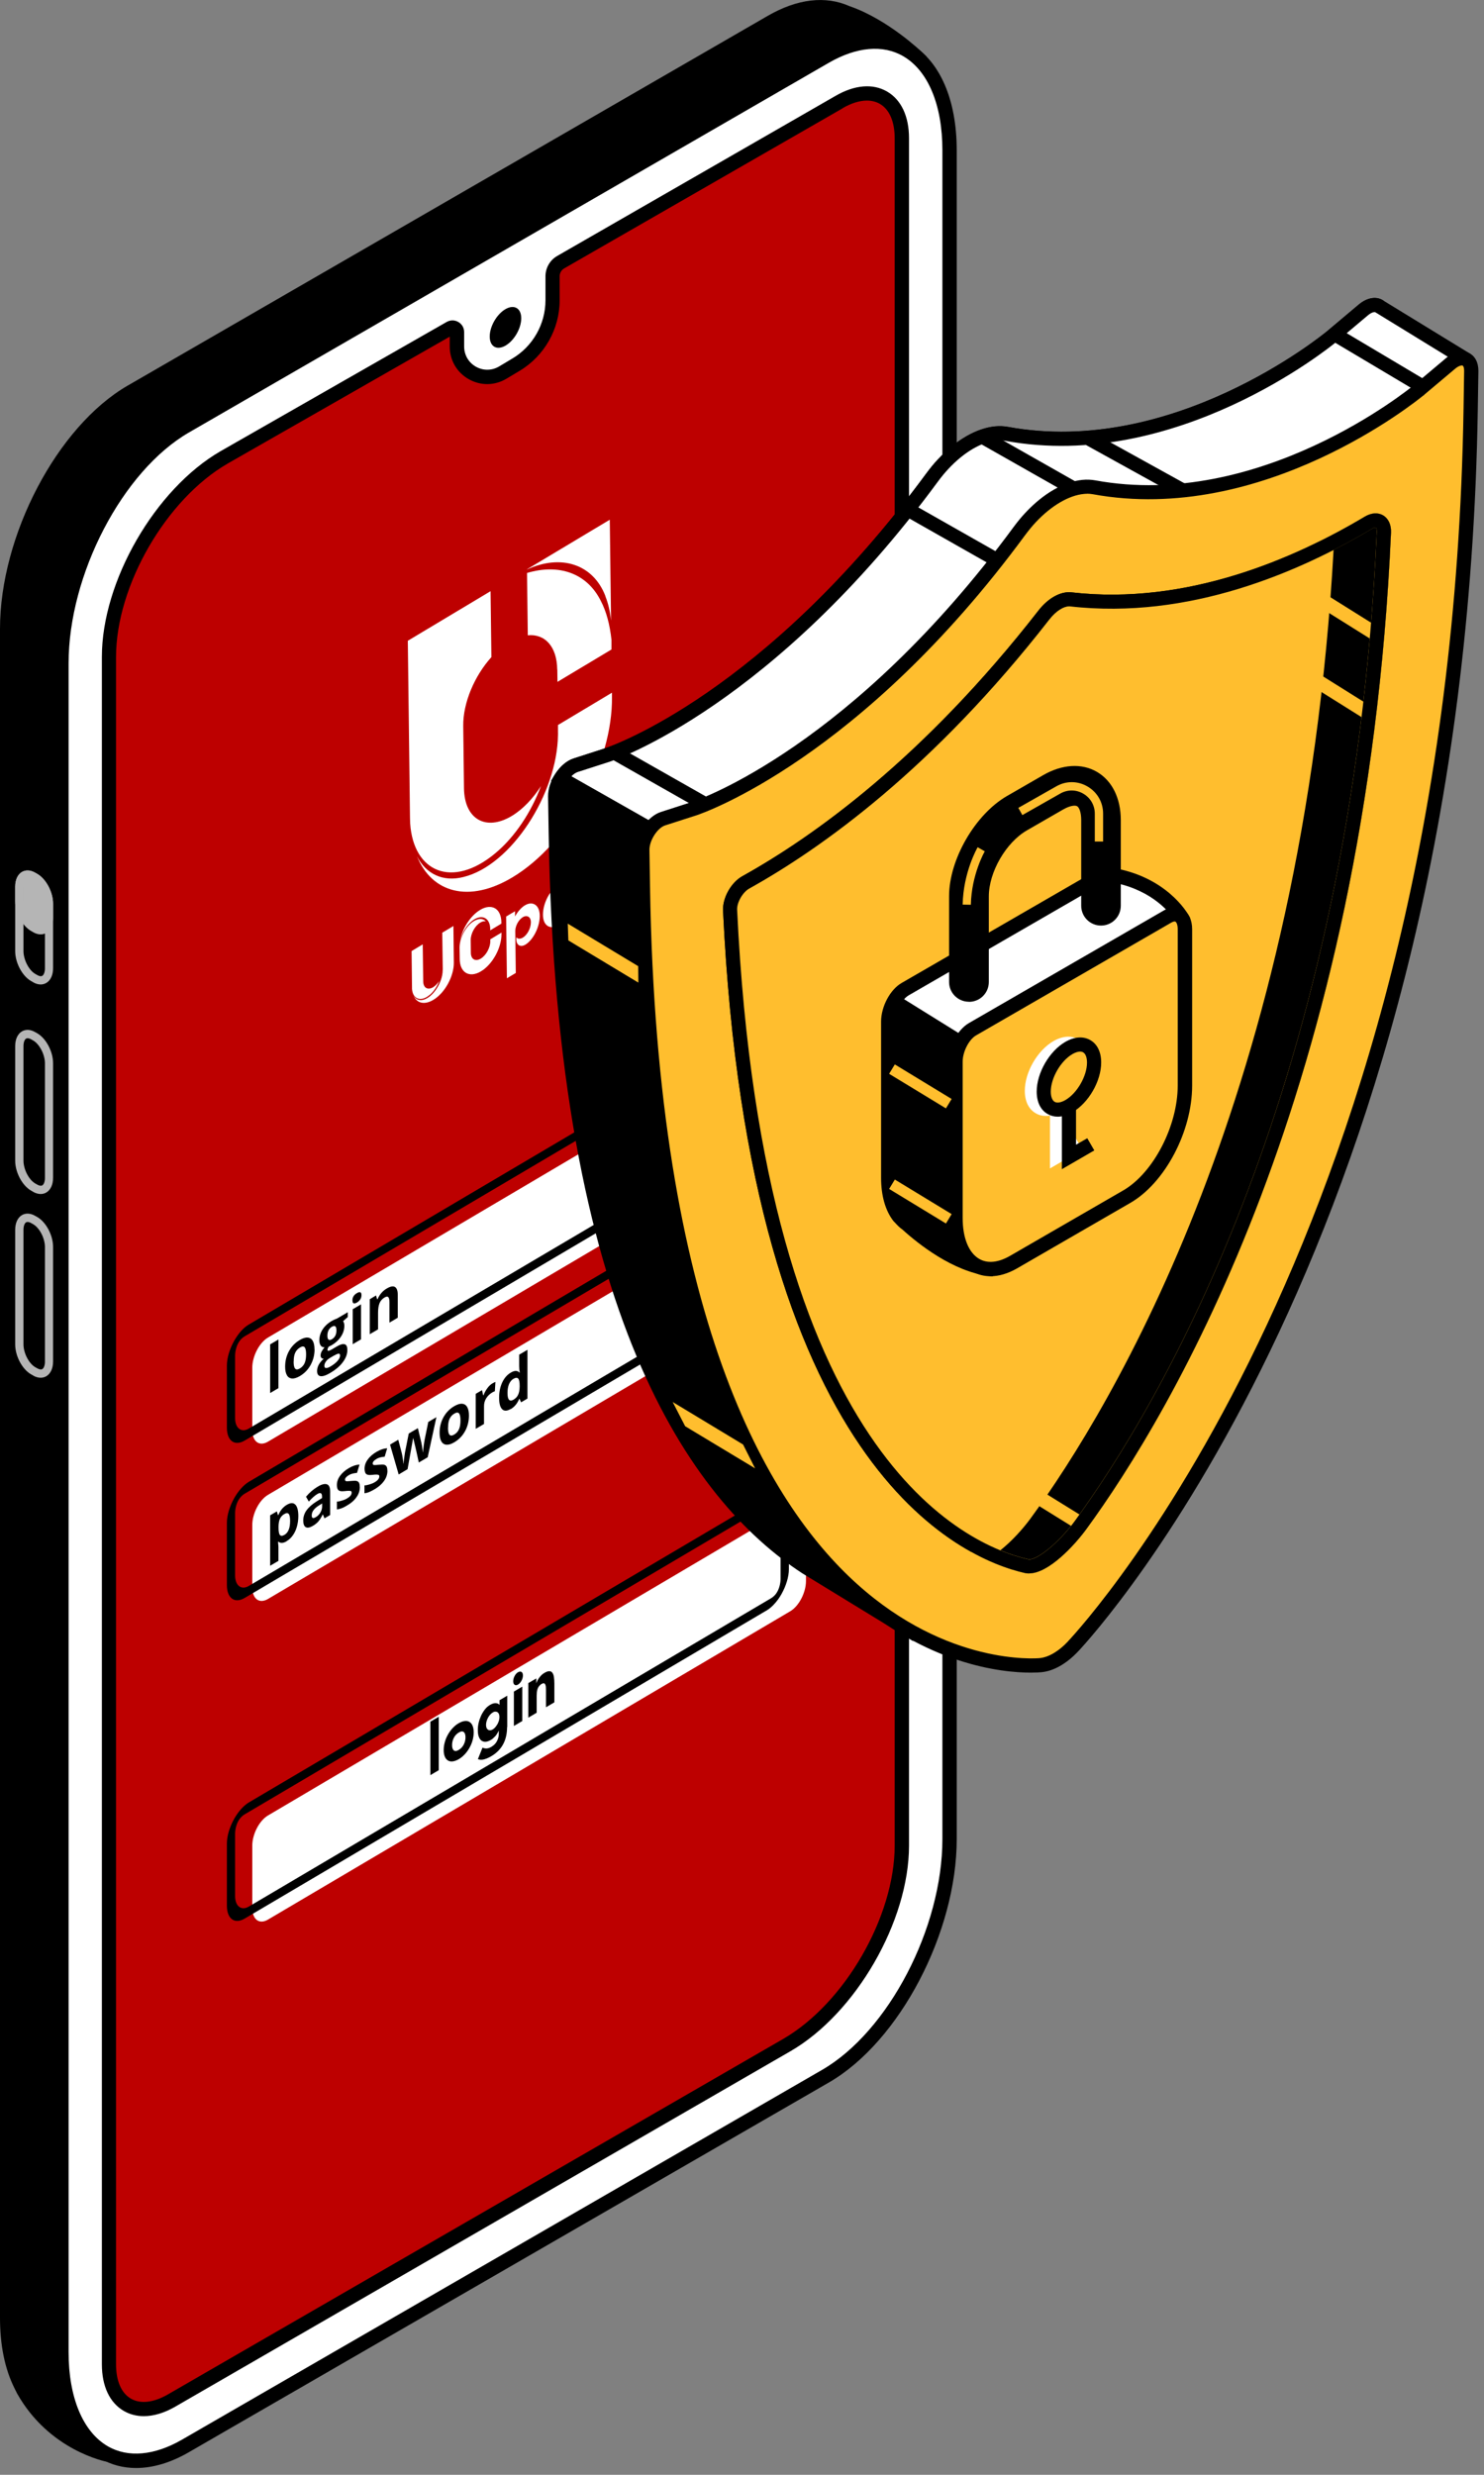
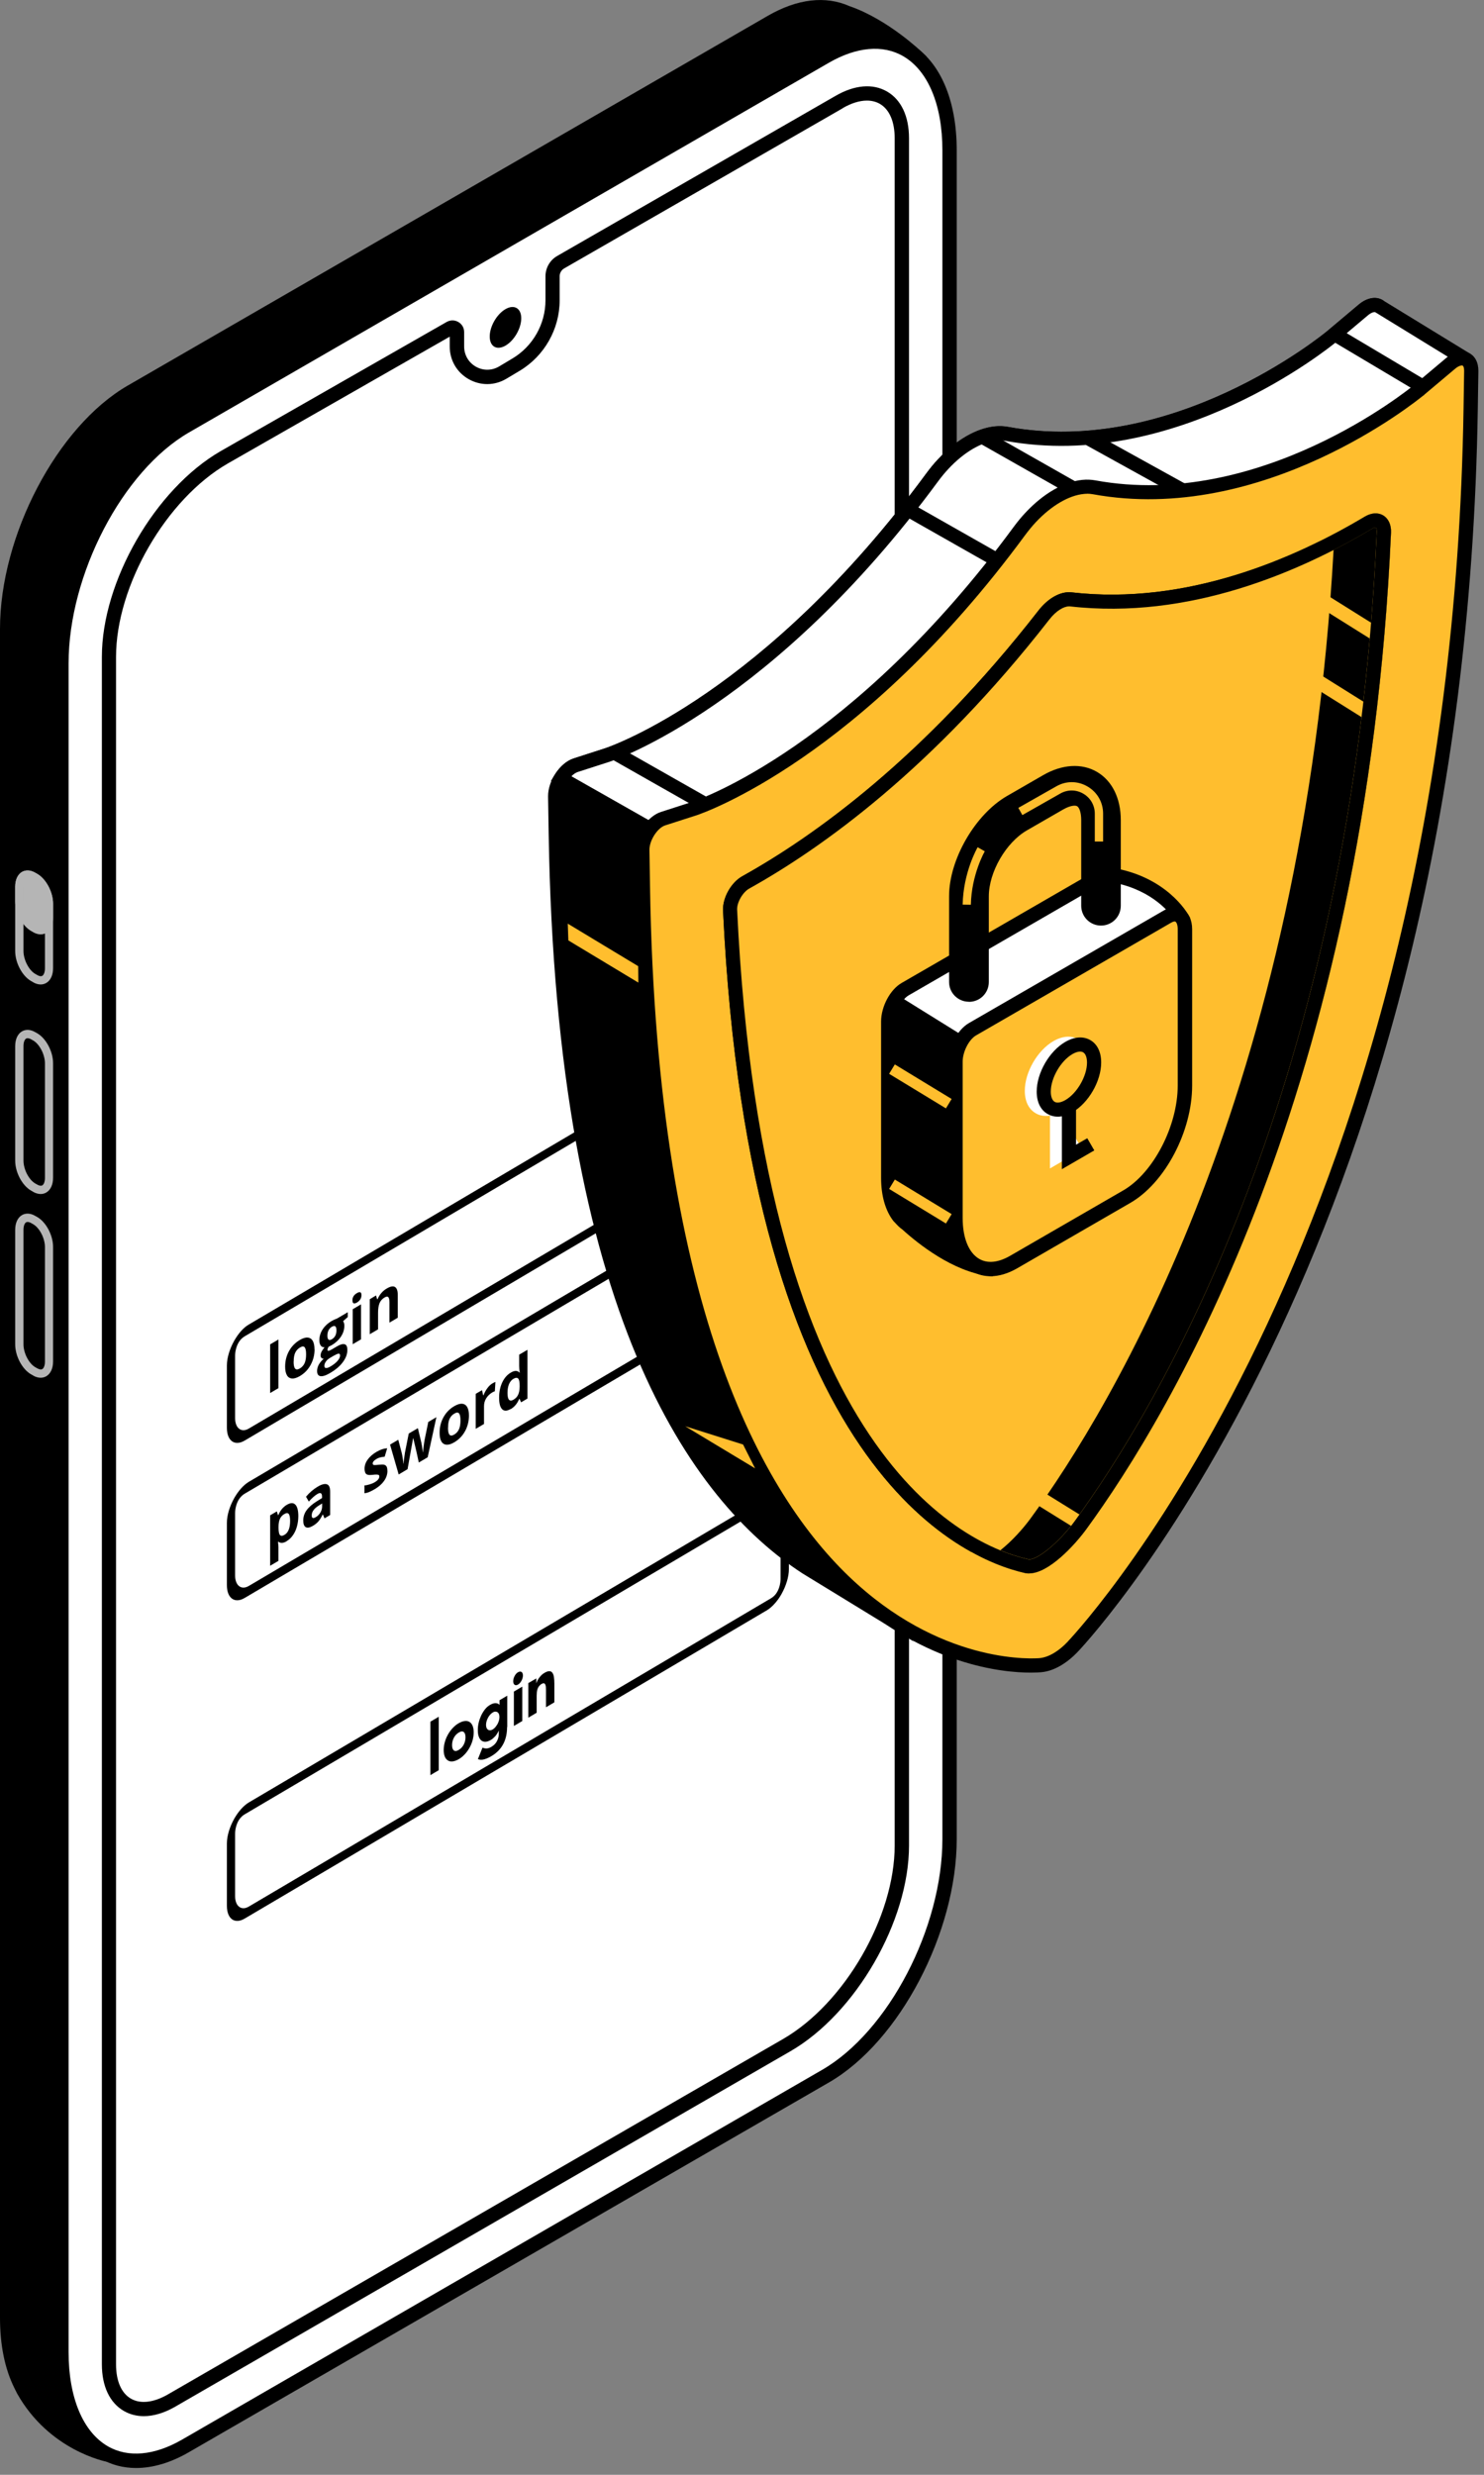
<svg xmlns="http://www.w3.org/2000/svg" width="177" height="295" viewBox="0 0 177 295" fill="none">
  <rect x="0" y="0" width="177" height="295" fill="#808080" stroke="none" />
  <g clip-path="url(#clip0_721_11591)">
    <path d="M2.48 284.3C1.45 282.21 0.85 279.51 0.85 276.28V74.97C0.85 64.08 7.47 51.43 15.64 46.71L92 2.63C95.45 0.64 98.62 0.4 101.14 1.59H101.15C105.54 3.13 109.43 6.89 109.43 6.89L106.64 11.15H106.62C106.72 11.99 106.78 12.87 106.78 13.81V215.12C106.78 226.01 100.16 238.66 91.99 243.38L15.64 287.46L13 292.64C13 292.64 6.45 291.42 2.77 284.88C2.75 284.84 2.74 284.81 2.72 284.78C2.64 284.64 2.57 284.49 2.5 284.35C2.5 284.33 2.49 284.32 2.48 284.3Z" fill="black" />
    <path d="M12.85 293.47C12.57 293.42 5.86 292.1 2.04 285.31L1.98 285.19C1.91 285.06 1.85 284.93 1.75 284.73L1.71 284.65C0.57 282.35 0 279.53 0 276.28V74.97C0 63.82 6.83 50.82 15.22 45.97L91.57 1.89C95.1 -0.15 98.47 -0.54 101.34 0.74L101.43 0.77C105.94 2.36 109.86 6.11 110.02 6.27L110.53 6.76L107.51 11.38C107.6 12.26 107.64 13.04 107.64 13.81V215.12C107.64 226.27 100.81 239.27 92.42 244.12L16.29 288.08L13.47 293.6L12.84 293.48L12.85 293.47ZM106.26 10.17L108.32 7.03C107.19 6.03 104.35 3.71 101.24 2.52L101.19 2.55L100.78 2.35C98.41 1.23 95.52 1.58 92.43 3.36L16.07 47.45C8.15 52.02 1.71 64.37 1.71 74.97V276.28C1.71 279.28 2.23 281.85 3.25 283.92L3.31 284.05C3.36 284.16 3.41 284.26 3.52 284.46C6.31 289.42 10.91 291.16 12.56 291.64L15 286.84L91.57 242.63C99.49 238.06 105.93 225.71 105.93 215.11V13.81C105.93 13.01 105.88 12.19 105.78 11.24L105.66 10.03L106.26 10.18V10.17Z" fill="black" />
    <path d="M22.11 291.56L98.46 247.48C106.63 242.76 113.25 230.11 113.25 219.22V17.91C113.25 7.02 106.63 2.01 98.46 6.73L22.11 50.81C13.94 55.53 7.32 68.18 7.32 79.07V280.38C7.32 291.27 13.94 296.28 22.11 291.56Z" fill="white" />
    <path d="M12.011 293.08C8.491 291.05 6.471 286.42 6.471 280.38V79.07C6.471 67.93 13.301 54.92 21.691 50.07L98.041 5.99C101.871 3.78 105.611 3.5 108.571 5.21C112.091 7.24 114.111 11.87 114.111 17.91V219.22C114.111 230.36 107.281 243.37 98.891 248.22L22.541 292.3C20.371 293.56 18.221 294.19 16.231 294.19C14.711 294.19 13.291 293.82 12.011 293.08ZM98.041 246.74C105.961 242.17 112.401 229.82 112.401 219.22V17.91C112.401 12.5 110.691 8.41 107.711 6.69C105.301 5.3 102.171 5.58 98.881 7.47L22.541 51.55C14.621 56.12 8.181 68.47 8.181 79.07V280.38C8.181 285.79 9.891 289.88 12.861 291.6C15.271 292.99 18.401 292.71 21.691 290.82L98.041 246.74Z" fill="black" />
-     <path d="M26.74 54.51L53.69 39.11C54.05 38.9 54.5 39.16 54.5 39.58V41.29C54.5 44.1 57.57 45.84 59.98 44.4L61.57 43.45C64.26 41.84 65.9 38.94 65.9 35.8V32.93C65.9 32.23 66.27 31.59 66.88 31.24L100.1 12.16C104.21 9.79 107.57 11.73 107.57 16.48V220C107.57 228.72 101.39 239.42 93.84 243.78L20.48 286.14C16.37 288.51 13.01 286.57 13.01 281.82V78.3C13.01 69.58 19.19 58.88 26.74 54.52V54.51Z" fill="#BD0000" />
    <path d="M14.77 287.39C13.08 286.41 12.15 284.44 12.15 281.82V78.3C12.15 69.29 18.5 58.29 26.31 53.78L53.27 38.38C53.71 38.13 54.23 38.13 54.66 38.38C55.1 38.63 55.36 39.08 55.36 39.59V41.3C55.36 42.31 55.88 43.21 56.76 43.71C57.64 44.21 58.68 44.19 59.55 43.67L61.14 42.72C63.56 41.27 65.06 38.62 65.06 35.8V32.93C65.06 31.93 65.6 31 66.46 30.51L99.67 11.42C101.94 10.11 104.11 9.93 105.8 10.91C107.49 11.89 108.42 13.86 108.42 16.48V220C108.42 229.01 102.07 240.02 94.26 244.52L20.9 286.88C19.6 287.63 18.32 288.01 17.15 288.01C16.29 288.01 15.48 287.8 14.77 287.39ZM100.52 12.9L67.3 31.99C66.96 32.18 66.75 32.55 66.75 32.94V35.81C66.75 39.22 64.93 42.43 62 44.19L60.41 45.14C59.01 45.98 57.33 46 55.91 45.2C54.49 44.4 53.64 42.94 53.64 41.31V40.13L27.15 55.26C19.81 59.5 13.84 69.83 13.84 78.31V281.83C13.84 283.81 14.47 285.26 15.61 285.92C16.75 286.58 18.33 286.4 20.04 285.41L93.4 243.05C100.74 238.81 106.71 228.48 106.71 220V16.47C106.71 14.49 106.08 13.04 104.94 12.38C104.49 12.12 103.97 11.99 103.4 11.99C102.53 11.99 101.55 12.29 100.51 12.89L100.52 12.9Z" fill="black" />
    <path d="M58.41 40.11C58.41 41.31 59.25 41.8 60.29 41.2C61.33 40.6 62.17 39.14 62.17 37.94C62.17 36.74 61.33 36.25 60.29 36.85C59.25 37.45 58.41 38.91 58.41 40.11Z" fill="black" />
    <path d="M3.951 163.96L3.701 163.82C2.641 163.21 1.811 161.64 1.811 160.25V146.6C1.811 145.78 2.111 145.14 2.621 144.84C3.081 144.58 3.641 144.61 4.191 144.93L4.441 145.07C5.501 145.68 6.331 147.25 6.331 148.64V162.29C6.331 163.11 6.031 163.75 5.521 164.05C5.311 164.17 5.091 164.23 4.851 164.23C4.561 164.23 4.251 164.14 3.951 163.97V163.96ZM3.121 145.7C2.921 145.81 2.801 146.16 2.801 146.6V160.25C2.801 161.29 3.441 162.53 4.201 162.97L4.451 163.11C4.591 163.19 4.851 163.3 5.041 163.2C5.241 163.08 5.361 162.74 5.361 162.3V148.65C5.361 147.61 4.721 146.37 3.961 145.93L3.711 145.79C3.611 145.73 3.461 145.66 3.301 145.66C3.241 145.66 3.181 145.67 3.121 145.7Z" fill="#B5B5B5" />
    <path d="M3.951 142.06L3.701 141.92C2.641 141.31 1.811 139.74 1.811 138.35V124.7C1.811 123.88 2.111 123.24 2.621 122.94C3.081 122.68 3.641 122.71 4.191 123.03L4.441 123.17C5.501 123.78 6.331 125.35 6.331 126.74V140.39C6.331 141.21 6.031 141.85 5.521 142.15C5.311 142.27 5.091 142.33 4.851 142.33C4.561 142.33 4.251 142.24 3.951 142.07V142.06ZM3.121 123.8C2.921 123.91 2.801 124.26 2.801 124.7V138.35C2.801 139.39 3.441 140.63 4.201 141.07L4.451 141.21C4.591 141.29 4.851 141.4 5.041 141.3C5.241 141.18 5.361 140.84 5.361 140.4V126.75C5.361 125.71 4.721 124.47 3.961 124.03L3.711 123.89C3.611 123.83 3.451 123.76 3.301 123.76C3.241 123.76 3.181 123.77 3.121 123.8Z" fill="#B5B5B5" />
    <path d="M3.951 117.08L3.701 116.94C2.641 116.33 1.811 114.76 1.811 113.37V105.69C1.811 104.87 2.111 104.23 2.621 103.93C3.081 103.67 3.641 103.7 4.191 104.02L4.441 104.16C5.501 104.77 6.331 106.34 6.331 107.73V115.41C6.331 116.23 6.031 116.87 5.521 117.17C5.311 117.29 5.091 117.35 4.851 117.35C4.561 117.35 4.251 117.26 3.951 117.09V117.08ZM3.121 104.79C2.921 104.9 2.801 105.25 2.801 105.69V113.37C2.801 114.4 3.441 115.65 4.201 116.09L4.451 116.23C4.591 116.31 4.851 116.43 5.041 116.32C5.241 116.2 5.361 115.86 5.361 115.42V107.74C5.361 106.7 4.721 105.46 3.961 105.02L3.711 104.88C3.611 104.82 3.461 104.75 3.301 104.75C3.241 104.75 3.181 104.76 3.121 104.79Z" fill="#B5B5B5" />
    <path d="M3.951 110.54L4.201 110.68C5.111 111.2 5.851 110.65 5.851 109.44V107.74C5.851 106.53 5.111 105.12 4.201 104.6L3.951 104.46C3.041 103.94 2.301 104.49 2.301 105.7V107.4C2.301 108.61 3.041 110.02 3.951 110.54Z" fill="#B5B5B5" />
    <path d="M3.951 111.11L3.701 110.97C2.641 110.36 1.811 108.79 1.811 107.4V105.7C1.811 104.88 2.111 104.24 2.621 103.94C3.081 103.68 3.641 103.71 4.191 104.03L4.441 104.17C5.501 104.78 6.331 106.35 6.331 107.74V109.44C6.331 110.26 6.031 110.9 5.521 111.2C5.311 111.32 5.091 111.38 4.851 111.38C4.561 111.38 4.251 111.29 3.951 111.12V111.11ZM3.121 104.79C2.921 104.9 2.801 105.25 2.801 105.69V107.39C2.801 108.43 3.441 109.67 4.201 110.11L4.451 110.25C4.591 110.33 4.851 110.44 5.041 110.34C5.241 110.22 5.361 109.88 5.361 109.44V107.74C5.361 106.7 4.721 105.46 3.961 105.02L3.711 104.88C3.611 104.82 3.461 104.75 3.301 104.75C3.241 104.75 3.181 104.76 3.121 104.79Z" fill="#B5B5B5" />
    <path d="M31.96 171.85L94.26 135.09C95.29 134.48 96.13 132.87 96.13 131.49V124.07C96.13 122.69 95.29 122.07 94.26 122.68L31.96 159.44C30.93 160.05 30.09 161.66 30.09 163.04V170.46C30.09 171.84 30.93 172.46 31.96 171.85Z" fill="white" />
    <path d="M92.471 134.09C92.151 134.46 91.82 134.76 91.481 134.96L29.18 171.72C27.991 172.42 27.061 171.75 27.061 170.19V162.77C27.061 161.87 27.39 160.78 27.951 159.79C28.451 158.92 29.061 158.24 29.671 157.89L91.971 121.13C93.161 120.43 94.091 121.1 94.091 122.66V130.08C94.091 130.98 93.76 132.07 93.201 133.06C92.981 133.45 92.731 133.8 92.481 134.1L92.471 134.09ZM29.671 170.29L91.971 133.53C92.141 133.43 92.46 133.2 92.701 132.77C92.951 132.33 93.1 131.75 93.1 131.21V123.79C93.1 122.59 92.361 122.02 91.471 122.54L29.171 159.3C29 159.4 28.68 159.64 28.441 160.06C28.191 160.5 28.041 161.08 28.041 161.62V169.04C28.041 170.24 28.78 170.81 29.671 170.29Z" fill="black" />
    <path d="M33.211 165.47L32.221 166.05V160.25L33.211 159.67V165.48V165.47Z" fill="black" />
    <path d="M37.52 160.83C37.52 161.51 37.36 162.13 37.05 162.7C36.74 163.27 36.31 163.71 35.75 164.04C35.4 164.24 35.1 164.34 34.83 164.32C34.56 164.3 34.36 164.17 34.22 163.93C34.08 163.68 34.01 163.34 34.01 162.91C34.01 162.23 34.16 161.61 34.47 161.05C34.78 160.49 35.21 160.05 35.77 159.72C36.12 159.52 36.42 159.42 36.69 159.44C36.96 159.46 37.16 159.59 37.3 159.83C37.44 160.07 37.51 160.41 37.51 160.85L37.52 160.83ZM35.02 162.31C35.02 162.72 35.08 163 35.2 163.14C35.32 163.28 35.51 163.27 35.77 163.12C36.03 162.96 36.22 162.75 36.34 162.47C36.46 162.19 36.51 161.84 36.51 161.43C36.51 161.02 36.45 160.74 36.34 160.6C36.22 160.46 36.03 160.47 35.77 160.63C35.51 160.79 35.32 161 35.2 161.27C35.08 161.54 35.03 161.89 35.03 162.3L35.02 162.31Z" fill="black" />
    <path d="M41.48 156.41V156.99L40.92 157.49C41.02 157.61 41.07 157.8 41.07 158.03C41.07 158.48 40.94 158.91 40.67 159.32C40.4 159.73 40.02 160.08 39.54 160.36L39.36 160.45L39.21 160.52C39.11 160.67 39.06 160.8 39.06 160.91C39.06 161.07 39.24 161.05 39.6 160.84L40.21 160.48C40.61 160.25 40.91 160.17 41.12 160.24C41.33 160.31 41.43 160.54 41.43 160.92C41.43 161.41 41.25 161.89 40.9 162.36C40.55 162.84 40.04 163.27 39.38 163.66C38.88 163.96 38.49 164.08 38.22 164.04C37.95 163.99 37.82 163.79 37.82 163.42C37.82 163.17 37.89 162.92 38.02 162.67C38.16 162.42 38.36 162.18 38.62 161.96C38.52 161.97 38.43 161.94 38.35 161.87C38.27 161.8 38.24 161.7 38.24 161.58C38.24 161.42 38.28 161.26 38.36 161.11C38.44 160.96 38.55 160.79 38.71 160.59C38.52 160.61 38.37 160.55 38.26 160.4C38.15 160.26 38.09 160.04 38.09 159.76C38.09 159.3 38.22 158.88 38.47 158.48C38.73 158.08 39.09 157.74 39.57 157.46C39.67 157.4 39.79 157.34 39.93 157.28C40.07 157.22 40.16 157.18 40.2 157.17L41.46 156.43L41.48 156.41ZM38.69 162.82C38.69 162.98 38.75 163.06 38.88 163.07C39.01 163.08 39.19 163.02 39.43 162.88C39.78 162.67 40.06 162.45 40.26 162.22C40.46 161.99 40.56 161.78 40.56 161.58C40.56 161.42 40.5 161.35 40.38 161.36C40.26 161.37 40.08 161.45 39.83 161.59L39.32 161.89C39.14 162 38.99 162.13 38.87 162.3C38.75 162.47 38.69 162.64 38.69 162.8V162.82ZM39.05 159.22C39.05 159.45 39.09 159.6 39.18 159.68C39.27 159.76 39.41 159.74 39.59 159.64C39.77 159.53 39.91 159.38 40 159.2C40.09 159.02 40.13 158.81 40.13 158.59C40.13 158.09 39.95 157.94 39.59 158.15C39.23 158.36 39.05 158.72 39.05 159.22Z" fill="black" />
    <path d="M42.031 155.01C42.031 154.64 42.211 154.35 42.571 154.14C42.931 153.93 43.111 154.01 43.111 154.38C43.111 154.56 43.071 154.72 42.981 154.87C42.891 155.02 42.761 155.15 42.581 155.26C42.221 155.47 42.041 155.39 42.041 155.02L42.031 155.01ZM43.061 159.65L42.071 160.23V156.06L43.061 155.48V159.65Z" fill="black" />
    <path d="M47.432 157.08L46.452 157.66V155.22C46.452 154.92 46.402 154.72 46.312 154.62C46.222 154.53 46.072 154.54 45.872 154.66C45.592 154.82 45.392 155.05 45.272 155.33C45.152 155.62 45.092 156 45.092 156.5V158.46L44.102 159.04V154.87L44.852 154.42L44.982 154.88L45.042 154.85C45.152 154.58 45.302 154.34 45.492 154.12C45.682 153.9 45.902 153.72 46.152 153.58C46.572 153.33 46.892 153.28 47.112 153.41C47.332 153.55 47.442 153.86 47.442 154.35V157.07L47.432 157.08Z" fill="black" />
    <path d="M31.96 190.6L94.26 153.84C95.29 153.23 96.13 151.62 96.13 150.24V142.82C96.13 141.44 95.29 140.82 94.26 141.43L31.96 178.19C30.93 178.8 30.09 180.41 30.09 181.79V189.21C30.09 190.59 30.93 191.21 31.96 190.6Z" fill="white" />
    <path d="M92.471 152.85C92.151 153.22 91.82 153.52 91.481 153.72L29.18 190.48C27.991 191.18 27.061 190.51 27.061 188.95V181.53C27.061 180.63 27.39 179.54 27.951 178.55C28.451 177.68 29.061 177.01 29.671 176.64L91.971 139.88C93.161 139.18 94.091 139.85 94.091 141.41V148.83C94.091 149.73 93.76 150.82 93.201 151.81C92.981 152.2 92.731 152.55 92.471 152.85ZM29.671 189.05L91.971 152.29C92.141 152.19 92.46 151.96 92.701 151.53C92.951 151.09 93.1 150.51 93.1 149.97V142.55C93.1 141.35 92.361 140.78 91.471 141.3L29.171 178.06C29 178.16 28.691 178.39 28.441 178.82C28.191 179.26 28.041 179.84 28.041 180.38V187.8C28.041 189 28.78 189.57 29.671 189.05Z" fill="black" />
    <path d="M34.211 183.71C33.781 183.96 33.451 183.98 33.211 183.77L33.161 183.8C33.191 184.13 33.211 184.32 33.211 184.37V186.06L32.221 186.64V180.63L33.021 180.16L33.161 180.62L33.201 180.59C33.431 180.04 33.771 179.63 34.221 179.37C34.651 179.12 34.981 179.11 35.221 179.35C35.461 179.59 35.581 180.05 35.581 180.72C35.581 181.17 35.521 181.59 35.411 181.98C35.301 182.37 35.141 182.72 34.931 183.01C34.721 183.31 34.481 183.54 34.191 183.7L34.211 183.71ZM33.921 180.47C33.681 180.61 33.501 180.8 33.391 181.04C33.281 181.28 33.221 181.6 33.221 182V182.12C33.221 182.57 33.281 182.85 33.391 182.98C33.511 183.11 33.691 183.1 33.941 182.95C34.381 182.69 34.601 182.14 34.601 181.3C34.601 180.89 34.551 180.61 34.441 180.47C34.331 180.33 34.161 180.33 33.931 180.47H33.921Z" fill="black" />
    <path d="M38.7 180.98L38.51 180.53H38.49C38.32 180.88 38.15 181.15 37.98 181.35C37.81 181.55 37.58 181.73 37.29 181.9C36.94 182.1 36.67 182.15 36.47 182.04C36.27 181.93 36.17 181.66 36.17 181.24C36.17 180.8 36.3 180.39 36.57 180.02C36.84 179.65 37.24 179.3 37.78 178.96L38.41 178.57V178.39C38.41 177.97 38.22 177.87 37.85 178.09C37.56 178.26 37.22 178.56 36.83 178.99L36.5 178.41C36.92 177.91 37.38 177.52 37.88 177.22C38.36 176.93 38.74 176.84 38.99 176.93C39.25 177.02 39.38 177.31 39.38 177.81V180.59L38.69 181L38.7 180.98ZM38.41 179.22L38.03 179.46C37.74 179.64 37.53 179.83 37.39 180.02C37.25 180.21 37.18 180.42 37.18 180.65C37.18 180.97 37.34 181.04 37.66 180.85C37.89 180.72 38.07 180.53 38.21 180.3C38.35 180.07 38.42 179.82 38.42 179.57V179.23L38.41 179.22Z" fill="black" />
-     <path d="M42.922 177.25C42.922 177.68 42.792 178.08 42.532 178.45C42.272 178.83 41.892 179.17 41.372 179.47C41.112 179.63 40.882 179.74 40.702 179.8C40.512 179.87 40.342 179.91 40.182 179.93V178.99C40.362 178.99 40.572 178.94 40.802 178.87C41.032 178.8 41.232 178.72 41.402 178.61C41.762 178.4 41.942 178.17 41.942 177.93C41.942 177.84 41.922 177.78 41.872 177.75C41.822 177.72 41.742 177.71 41.632 177.71C41.512 177.71 41.362 177.71 41.162 177.74C40.882 177.77 40.682 177.77 40.552 177.73C40.422 177.69 40.322 177.62 40.272 177.5C40.212 177.39 40.182 177.22 40.182 177.01C40.182 176.64 40.302 176.28 40.552 175.93C40.802 175.58 41.152 175.27 41.612 175C42.052 174.74 42.472 174.6 42.882 174.58L42.582 175.57C42.402 175.59 42.232 175.61 42.072 175.65C41.912 175.69 41.752 175.75 41.592 175.85C41.302 176.02 41.152 176.2 41.152 176.38C41.152 176.48 41.202 176.54 41.292 176.56C41.382 176.58 41.592 176.56 41.912 176.53C42.192 176.5 42.402 176.5 42.532 176.53C42.662 176.57 42.762 176.64 42.822 176.75C42.882 176.86 42.912 177.02 42.912 177.23L42.922 177.25Z" fill="black" />
    <path d="M46.211 175.31C46.211 175.74 46.081 176.14 45.821 176.51C45.561 176.88 45.181 177.23 44.661 177.53C44.401 177.68 44.171 177.8 43.991 177.87C43.811 177.94 43.631 177.98 43.471 178V177.06C43.651 177.06 43.861 177.01 44.091 176.94C44.321 176.87 44.521 176.79 44.701 176.68C45.061 176.47 45.241 176.24 45.241 176C45.241 175.91 45.221 175.85 45.171 175.82C45.121 175.79 45.041 175.78 44.931 175.77C44.811 175.77 44.661 175.77 44.461 175.8C44.181 175.83 43.981 175.83 43.851 175.79C43.721 175.75 43.621 175.68 43.571 175.56C43.521 175.44 43.481 175.28 43.481 175.07C43.481 174.7 43.601 174.34 43.851 173.99C44.101 173.64 44.451 173.33 44.911 173.06C45.351 172.8 45.771 172.66 46.181 172.64L45.881 173.64C45.701 173.66 45.531 173.68 45.371 173.72C45.211 173.76 45.051 173.82 44.891 173.92C44.601 174.09 44.451 174.27 44.451 174.45C44.451 174.55 44.501 174.61 44.591 174.63C44.681 174.65 44.891 174.63 45.201 174.6C45.481 174.57 45.691 174.57 45.821 174.6C45.951 174.64 46.051 174.71 46.111 174.82C46.171 174.93 46.201 175.09 46.201 175.3L46.211 175.31Z" fill="black" />
    <path d="M49.952 174.34L49.672 173.05L49.291 171.43H49.272L48.611 175.13L47.551 175.76L46.522 172.2L47.502 171.62L47.922 173.22C47.992 173.51 48.051 173.93 48.121 174.47H48.142C48.142 174.26 48.181 173.94 48.252 173.49L48.301 173.14L48.752 170.88L49.842 170.24L50.261 171.99C50.261 172.04 50.282 172.11 50.301 172.21C50.322 172.31 50.342 172.41 50.352 172.52C50.371 172.63 50.382 172.74 50.401 172.85C50.411 172.96 50.422 173.05 50.422 173.11H50.441C50.462 172.91 50.492 172.64 50.541 172.3C50.592 171.96 50.621 171.73 50.651 171.6L51.081 169.5L52.051 168.93L51.011 173.71L49.941 174.34H49.952Z" fill="black" />
    <path d="M55.932 168.72C55.932 169.4 55.782 170.02 55.472 170.59C55.162 171.16 54.732 171.6 54.172 171.93C53.822 172.14 53.522 172.23 53.252 172.21C52.982 172.19 52.782 172.06 52.642 171.82C52.502 171.58 52.432 171.23 52.432 170.8C52.432 170.12 52.582 169.5 52.892 168.94C53.202 168.38 53.632 167.93 54.192 167.61C54.542 167.41 54.842 167.31 55.112 167.33C55.382 167.35 55.582 167.48 55.722 167.72C55.862 167.96 55.932 168.3 55.932 168.74V168.72ZM53.432 170.19C53.432 170.6 53.492 170.88 53.612 171.02C53.732 171.16 53.922 171.15 54.182 171C54.442 170.84 54.632 170.63 54.752 170.35C54.872 170.07 54.922 169.73 54.922 169.31C54.922 168.89 54.862 168.62 54.752 168.48C54.632 168.34 54.442 168.35 54.182 168.51C53.922 168.66 53.732 168.88 53.612 169.15C53.492 169.42 53.442 169.77 53.442 170.18L53.432 170.19Z" fill="black" />
    <path d="M58.76 164.89C58.89 164.81 59 164.76 59.09 164.73L59.02 165.84C58.94 165.86 58.84 165.91 58.73 165.97C58.41 166.16 58.17 166.39 57.99 166.68C57.81 166.97 57.73 167.28 57.73 167.62V169.74L56.74 170.32V166.15L57.49 165.71L57.63 166.33L57.68 166.3C57.79 166 57.94 165.72 58.13 165.47C58.32 165.21 58.53 165.02 58.75 164.89H58.76Z" fill="black" />
    <path d="M60.891 167.96C60.471 168.21 60.131 168.22 59.891 167.98C59.651 167.74 59.531 167.29 59.531 166.61C59.531 165.93 59.651 165.32 59.901 164.79C60.151 164.26 60.491 163.87 60.921 163.62C61.371 163.35 61.721 163.35 61.961 163.62L61.991 163.6C61.941 163.32 61.921 163.06 61.921 162.81V161.48L62.911 160.9V166.71L62.151 167.16L61.961 166.73L61.921 166.76C61.701 167.3 61.361 167.71 60.901 167.98L60.891 167.96ZM61.241 166.85C61.491 166.7 61.681 166.51 61.791 166.27C61.911 166.03 61.971 165.71 61.981 165.3V165.18C61.981 164.73 61.921 164.45 61.801 164.32C61.681 164.2 61.491 164.21 61.221 164.37C61.001 164.5 60.831 164.71 60.711 164.99C60.591 165.28 60.531 165.63 60.531 166.04C60.531 166.45 60.591 166.72 60.711 166.85C60.831 166.98 61.011 166.98 61.241 166.85Z" fill="black" />
    <path d="M31.96 228.82L94.26 192.06C95.29 191.45 96.13 189.84 96.13 188.46V181.04C96.13 179.66 95.29 179.04 94.26 179.65L31.96 216.41C30.93 217.02 30.09 218.63 30.09 220.01V227.43C30.09 228.81 30.93 229.43 31.96 228.82Z" fill="white" />
    <path d="M92.471 191.07C92.151 191.44 91.82 191.74 91.481 191.94L29.18 228.7C27.991 229.4 27.061 228.73 27.061 227.17V219.75C27.061 218.85 27.39 217.76 27.951 216.77C28.451 215.9 29.061 215.23 29.671 214.86L91.971 178.1C93.161 177.4 94.091 178.07 94.091 179.63V187.05C94.091 187.95 93.76 189.04 93.201 190.03C92.981 190.42 92.731 190.77 92.471 191.07ZM29.671 227.27L91.971 190.51C92.141 190.41 92.46 190.18 92.701 189.75C92.951 189.31 93.1 188.73 93.1 188.19V180.77C93.1 179.57 92.361 179 91.471 179.52L29.171 216.28C29 216.38 28.691 216.61 28.441 217.04C28.191 217.48 28.041 218.06 28.041 218.6V226.02C28.041 227.22 28.78 227.79 29.671 227.27Z" fill="black" />
    <path d="M51.33 205.23L52.33 204.64V211.01L51.33 211.6V205.23Z" fill="black" />
    <path d="M52.92 208.61C52.92 208.28 52.97 207.96 53.06 207.64C53.15 207.32 53.28 207.02 53.44 206.74C53.6 206.46 53.79 206.2 54.01 205.97C54.23 205.74 54.46 205.55 54.71 205.41C54.96 205.27 55.19 205.18 55.41 205.15C55.63 205.12 55.82 205.15 55.98 205.25C56.14 205.34 56.27 205.49 56.36 205.7C56.45 205.91 56.5 206.18 56.5 206.5C56.5 206.82 56.45 207.15 56.36 207.47C56.27 207.79 56.14 208.09 55.98 208.37C55.82 208.65 55.63 208.91 55.41 209.14C55.19 209.37 54.96 209.56 54.71 209.7C54.46 209.84 54.23 209.93 54.01 209.96C53.79 209.99 53.6 209.96 53.44 209.86C53.28 209.77 53.15 209.62 53.06 209.41C52.97 209.2 52.92 208.93 52.92 208.61ZM53.92 208.02C53.92 208.33 53.99 208.54 54.13 208.65C54.27 208.76 54.47 208.74 54.72 208.59C54.97 208.44 55.17 208.23 55.31 207.96C55.45 207.69 55.52 207.4 55.52 207.09C55.52 206.78 55.45 206.57 55.31 206.46C55.17 206.35 54.97 206.37 54.72 206.52C54.47 206.67 54.27 206.88 54.13 207.15C53.99 207.42 53.92 207.71 53.92 208.02Z" fill="black" />
    <path d="M60.48 205.86C60.48 206.64 60.33 207.31 60.02 207.9C59.71 208.48 59.24 208.96 58.62 209.33C58.33 209.5 58.05 209.63 57.77 209.71C57.49 209.79 57.23 209.79 57 209.69L57.55 208.32C57.71 208.39 57.87 208.43 58.04 208.42C58.21 208.41 58.4 208.35 58.6 208.23C58.91 208.05 59.13 207.82 59.27 207.55C59.41 207.28 59.49 207 59.49 206.7V206.3H59.48C59.36 206.57 59.22 206.8 59.05 206.98C58.88 207.16 58.72 207.3 58.57 207.39C58.33 207.53 58.11 207.61 57.92 207.62C57.72 207.63 57.56 207.58 57.42 207.48C57.28 207.37 57.17 207.21 57.1 207C57.02 206.79 56.99 206.52 56.99 206.21C56.99 205.94 57.02 205.66 57.09 205.36C57.16 205.06 57.26 204.78 57.38 204.51C57.51 204.24 57.66 203.99 57.84 203.76C58.02 203.53 58.23 203.35 58.46 203.22C58.6 203.14 58.73 203.08 58.85 203.05C58.97 203.02 59.07 203.01 59.17 203.02C59.27 203.03 59.34 203.05 59.41 203.09C59.48 203.13 59.53 203.17 59.57 203.22H59.58V202.67L60.5 202.13V205.88L60.48 205.86ZM57.97 205.61C57.97 205.75 57.99 205.86 58.03 205.96C58.07 206.06 58.13 206.13 58.2 206.18C58.27 206.23 58.36 206.25 58.45 206.25C58.54 206.25 58.65 206.22 58.77 206.15C58.89 206.08 58.98 206 59.08 205.88C59.18 205.76 59.26 205.64 59.34 205.51C59.41 205.37 59.47 205.23 59.51 205.09C59.55 204.95 59.57 204.81 59.57 204.67C59.57 204.53 59.55 204.42 59.51 204.32C59.47 204.22 59.41 204.15 59.34 204.1C59.27 204.05 59.18 204.03 59.08 204.03C58.98 204.03 58.88 204.06 58.77 204.13C58.66 204.2 58.55 204.29 58.45 204.4C58.35 204.51 58.27 204.64 58.2 204.77C58.13 204.9 58.07 205.05 58.03 205.19C57.99 205.33 57.97 205.47 57.97 205.61Z" fill="black" />
    <path d="M61.211 200.4C61.211 200.2 61.271 199.99 61.381 199.78C61.491 199.57 61.631 199.42 61.791 199.33C61.951 199.24 62.091 199.23 62.201 199.3C62.311 199.37 62.371 199.52 62.371 199.72C62.371 199.92 62.311 200.13 62.201 200.34C62.091 200.55 61.951 200.7 61.791 200.8C61.631 200.9 61.491 200.9 61.381 200.83C61.271 200.76 61.211 200.61 61.211 200.41V200.4ZM61.291 201.64L62.291 201.05V205.15L61.291 205.74V201.64Z" fill="black" />
    <path d="M63.01 200.63L63.97 200.07V200.63H63.98C64.01 200.53 64.06 200.42 64.11 200.31C64.16 200.2 64.24 200.09 64.32 199.98C64.4 199.87 64.49 199.77 64.59 199.67C64.69 199.57 64.8 199.49 64.92 199.42C65.17 199.27 65.38 199.2 65.53 199.21C65.68 199.21 65.81 199.28 65.89 199.41C65.98 199.53 66.04 199.7 66.07 199.92C66.1 200.14 66.12 200.38 66.12 200.66V202.92L65.12 203.51V201.5C65.12 201.38 65.12 201.26 65.11 201.14C65.11 201.02 65.08 200.91 65.05 200.83C65.02 200.74 64.97 200.69 64.9 200.66C64.83 200.63 64.73 200.66 64.6 200.73C64.47 200.8 64.37 200.9 64.29 201C64.21 201.11 64.15 201.22 64.11 201.34C64.07 201.46 64.04 201.59 64.03 201.72C64.02 201.85 64.01 201.98 64.01 202.12V204.16L63.01 204.75V200.65V200.63Z" fill="black" />
    <path d="M69.371 97.43L69.381 97.83L69.981 97.47L70.001 99.28L70.331 99.07L70.311 97.27L70.911 96.91L70.901 96.51L69.371 97.43Z" fill="white" />
    <path d="M72.81 95.37L72.17 97.52L71.49 96.16L71.16 96.36L71.19 98.57L71.52 98.36L71.51 97.06L72.01 98.07L72.35 97.87L72.82 96.27L72.84 97.58L73.17 97.38L73.15 95.17L72.81 95.37Z" fill="white" />
    <path d="M59.051 101.73C61.421 99.77 63.371 96.79 64.521 93.7C63.571 95.19 62.361 96.47 61.031 97.27C57.931 99.12 55.391 97.64 55.341 93.97L55.251 86.53C55.221 83.77 56.601 80.55 58.611 78.33L58.511 70.47L48.641 76.38L48.901 97.49C48.901 97.72 48.911 97.94 48.921 98.15C49.311 103.98 53.961 105.96 59.051 101.73Z" fill="white" />
-     <path d="M72.191 71.04C72.541 71.91 72.771 72.9 72.881 73.98L72.731 61.95L62.861 67.86V67.88C66.951 66.01 70.731 67.26 72.201 71.03L72.191 71.04Z" fill="white" />
    <path d="M66.471 79.81L66.491 81.28L72.931 77.42V76.27C72.741 74.49 72.331 72.91 71.661 71.63C70.001 68.31 66.661 67.17 62.861 68.3L62.951 75.73C64.981 75.53 66.431 77.05 66.461 79.82L66.471 79.81Z" fill="white" />
    <path d="M66.55 86.44V87.25C66.561 87.37 66.55 87.5 66.55 87.62C66.46 94.6 61.001 103.14 55.281 104.54C52.81 105.17 50.791 104.16 49.73 102.06C51.511 106.45 55.961 107.68 61.12 104.58C67.77 100.6 73.091 90.96 72.99 83.05V82.57L66.54 86.43L66.55 86.44Z" fill="white" />
    <path d="M52.8 115.599C52.8 115.599 52.8 115.649 52.8 115.679C52.78 117.119 51.65 118.889 50.47 119.179C49.96 119.309 49.54 119.099 49.32 118.669C49.69 119.579 50.61 119.829 51.68 119.189C53.06 118.369 54.15 116.369 54.13 114.739L54.08 110.379L52.75 111.179L52.81 115.609L52.8 115.599Z" fill="white" />
    <path d="M51.25 118.599C51.74 118.199 52.14 117.579 52.38 116.939C52.18 117.249 51.93 117.509 51.66 117.679C51.02 118.059 50.49 117.759 50.48 116.999L50.42 112.569L49.09 113.369L49.14 117.729C49.14 117.729 49.14 117.819 49.14 117.869C49.22 119.079 50.18 119.479 51.23 118.609L51.25 118.599Z" fill="white" />
    <path d="M58.48 112.199C58.48 112.959 57.98 113.889 57.34 114.269C56.7 114.649 56.17 114.349 56.16 113.589L56.141 112.049C56.141 111.289 56.641 110.359 57.281 109.979C57.52 109.829 57.751 109.789 57.941 109.829C57.691 109.549 57.3 109.459 56.861 109.629C55.781 110.019 54.831 111.619 54.81 112.919L54.831 114.319C54.85 115.949 55.98 116.609 57.361 115.789C58.74 114.969 59.831 112.969 59.81 111.339V111.169L58.48 111.969V112.199Z" fill="white" />
    <path d="M57.259 108.469C56.069 109.179 55.079 110.779 54.859 112.249C55.009 111.439 55.469 110.559 56.079 109.979C57.189 108.919 58.289 109.219 58.449 110.449C58.459 110.519 58.469 110.589 58.469 110.659V110.839C58.469 110.839 58.469 110.879 58.469 110.899L59.799 110.099V109.929C59.779 108.299 58.649 107.639 57.269 108.459L57.259 108.469Z" fill="white" />
    <path d="M67.68 107.24C67.68 107.81 67.32 108.52 66.84 108.84C66.83 108.84 66.81 108.86 66.8 108.87C66.3 109.18 65.8 108.94 65.82 108.24C65.83 107.55 66.26 106.76 66.77 106.45C67.09 106.26 67.38 106.28 67.56 106.48V106.24C67.55 105.55 67.07 105.26 66.49 105.6C66.49 105.6 66.49 105.6 66.48 105.6C65.56 106.16 64.78 107.66 64.76 108.99C64.74 110.35 65.63 110.85 66.53 110.29C66.98 110.01 67.39 109.53 67.7 108.97V109.59L68.76 108.96L68.7 104.27L67.64 104.9L67.67 107.24H67.68Z" fill="white" />
    <path d="M62.599 107.92C62.149 108.2 61.739 108.68 61.429 109.24V108.62L60.369 109.25L60.459 116.61L61.519 115.98L61.459 110.97C61.459 110.4 61.819 109.69 62.299 109.37C62.309 109.37 62.329 109.35 62.339 109.34C62.839 109.03 63.339 109.27 63.319 109.97C63.309 110.66 62.879 111.45 62.369 111.76C62.049 111.95 61.759 111.93 61.579 111.73V111.97C61.589 112.66 62.069 112.95 62.649 112.61C62.649 112.61 62.649 112.61 62.659 112.61C63.579 112.05 64.359 110.55 64.379 109.22C64.399 107.86 63.509 107.36 62.609 107.92H62.599Z" fill="white" />
-     <path d="M70.67 107.679C70.97 106.489 70.96 105.379 70.63 104.569L70.16 103.399L69.1 104.039L70.63 107.849L70.67 107.689V107.679Z" fill="white" />
    <path d="M72.159 102.2L69.939 110.94L70.999 110.3L73.219 101.56L72.159 102.2Z" fill="white" />
    <path d="M174.879 43.13C174.929 43.02 174.879 42.89 174.779 42.83L164.629 36.62C164.169 36.21 163.399 36.29 162.599 36.96L158.829 40.13C158.639 40.29 140.309 55.44 120.069 51.72C119.659 51.64 119.219 51.62 118.769 51.67C116.769 51.86 114.509 53.17 112.509 55.3C112.039 55.8 111.589 56.35 111.169 56.93C91.719 83.36 73.189 89.75 72.409 90.01L68.659 91.22C67.389 91.63 66.189 93.46 66.209 94.95L66.279 99.35C67.179 156.16 82.999 178.28 96.129 186.84L108.429 194.36L109.259 191.93C111.719 192.28 113.349 192.17 113.679 192.14H113.719C114.949 192.02 116.339 191.22 117.569 189.92L117.609 189.88C119.309 188.08 155.599 148.56 163.529 68.56L169.009 56.57L174.899 43.15L174.879 43.13Z" fill="black" />
    <path d="M108.89 195.61L95.69 187.54C82.38 178.86 66.34 156.53 65.44 99.35L65.37 94.95C65.34 93.09 66.79 90.93 68.4 90.41L72.15 89.2C72.91 88.95 91.2 82.63 110.49 56.42C110.95 55.8 111.42 55.22 111.9 54.72C114.06 52.42 116.47 51.04 118.69 50.82C119.21 50.77 119.72 50.79 120.22 50.88C139.8 54.48 157.55 40.08 158.29 39.47L162.06 36.3C163.13 35.4 164.32 35.26 165.13 35.92L175.23 42.1C175.69 42.38 175.87 42.97 175.66 43.46L169.77 56.88L164.34 68.75C156.35 149.05 119.76 188.77 118.21 190.43C116.79 191.94 115.24 192.82 113.79 192.95C113.47 192.98 112.02 193.08 109.84 192.83L108.89 195.61ZM119.23 52.48C119.1 52.48 118.98 52.48 118.85 52.5C117.06 52.67 114.97 53.9 113.13 55.87C112.7 56.33 112.27 56.85 111.85 57.42C92.25 84.05 73.47 90.54 72.68 90.8L68.92 92.01C68 92.31 67.04 93.81 67.06 94.92L67.13 99.32C68.02 155.76 83.64 177.67 96.6 186.11L107.98 193.07L108.7 190.97L109.39 191.07C111.78 191.41 113.33 191.3 113.61 191.27C114.66 191.17 115.87 190.46 116.95 189.31C118.52 187.64 154.77 148.27 162.68 68.44L162.75 68.17L168.23 56.18L173.91 43.25L164.08 37.22C163.98 37.13 163.62 37.18 163.15 37.58L159.38 40.75C158.6 41.39 140.26 56.26 119.93 52.53C119.71 52.49 119.47 52.47 119.24 52.47L119.23 52.48Z" fill="black" />
    <path d="M164.629 36.61C164.169 36.2 163.399 36.28 162.599 36.95L158.829 40.12C158.639 40.28 140.309 55.43 120.069 51.71C119.659 51.63 119.219 51.61 118.769 51.66C116.769 51.85 114.509 53.16 112.509 55.29C112.039 55.79 111.589 56.34 111.169 56.92C91.719 83.35 73.189 89.74 72.409 90L68.659 91.21C67.989 91.43 67.349 92.04 66.889 92.78L97.409 110.09L161.719 83.01C162.419 78.34 163.019 73.51 163.519 68.52L168.999 56.53L174.889 43.11C174.939 43 174.889 42.87 174.789 42.81L164.639 36.6L164.629 36.61Z" fill="white" />
    <path d="M97.349 111.04L65.709 93.09L66.169 92.35C66.769 91.39 67.579 90.69 68.399 90.42L72.149 89.21C72.909 88.96 91.199 82.64 110.489 56.43C110.949 55.81 111.419 55.23 111.899 54.73C114.059 52.43 116.469 51.05 118.689 50.83C119.209 50.78 119.719 50.8 120.219 50.89C139.799 54.49 157.549 40.09 158.289 39.48L162.059 36.31C163.129 35.41 164.319 35.27 165.129 35.93L175.229 42.11C175.689 42.39 175.869 42.98 175.659 43.47L169.769 56.89L164.339 68.76C163.859 73.58 163.259 78.42 162.549 83.15L162.479 83.62L97.349 111.04ZM68.149 92.54L97.459 109.17L160.949 82.44C161.629 77.84 162.209 73.14 162.669 68.46L162.739 68.19L168.219 56.2L173.899 43.27L164.069 37.24C163.969 37.15 163.609 37.2 163.139 37.6L159.369 40.77C158.589 41.41 140.249 56.28 119.919 52.55C119.569 52.49 119.219 52.47 118.849 52.51C117.059 52.68 114.969 53.91 113.129 55.88C112.699 56.34 112.269 56.86 111.849 57.43C92.249 84.06 73.469 90.55 72.679 90.81L68.919 92.02C68.669 92.1 68.399 92.28 68.149 92.54Z" fill="black" />
    <path d="M127.989 196.28C126.759 197.59 125.369 198.39 124.139 198.5H124.099C122.229 198.67 78.219 201.58 76.709 105.72L76.639 101.32C76.619 99.83 77.819 98 79.089 97.59L82.839 96.38C83.619 96.12 102.149 89.73 121.599 63.3C122.019 62.73 122.469 62.17 122.939 61.67C124.939 59.54 127.199 58.23 129.199 58.04C129.649 58 130.089 58.02 130.499 58.09C150.739 61.81 169.069 46.65 169.259 46.5L173.029 43.33C174.309 42.26 175.519 42.7 175.489 44.22L175.419 48.73C173.909 146.33 129.889 194.25 128.019 196.24L127.979 196.28H127.989ZM87.079 108.5C90.039 170.64 112.319 184.4 122.449 186.69C124.119 187.07 127.199 184.1 128.879 181.8C139.069 167.85 162.119 129.37 165.059 63.46C165.119 62.21 164.269 61.67 163.209 62.3C155.069 67.15 141.879 73.06 127.709 71.44C126.719 71.33 125.489 72.04 124.509 73.3C110.569 91.19 97.189 100.59 88.949 105.17C87.879 105.76 87.019 107.29 87.069 108.49L87.079 108.5Z" fill="#FFBE2E" />
    <path d="M122.94 199.38C119.56 199.38 110.5 198.5 101.13 190.09C90.049 180.13 76.68 157.42 75.859 105.73L75.79 101.33C75.76 99.47 77.21 97.31 78.82 96.79L82.57 95.58C83.329 95.33 101.62 89.01 120.91 62.8C121.37 62.18 121.84 61.61 122.32 61.1C124.48 58.8 126.89 57.42 129.11 57.2C129.63 57.15 130.14 57.17 130.64 57.26C150.22 60.85 167.97 46.46 168.71 45.85L172.48 42.68C173.39 41.91 174.38 41.69 175.19 42.07C175.93 42.42 176.34 43.21 176.33 44.23L176.26 48.74C174.75 146.66 130.51 194.81 128.63 196.81L128.59 196.85C127.21 198.32 125.65 199.2 124.21 199.33C124.02 199.35 123.58 199.38 122.94 199.38ZM129.65 58.86C129.53 58.86 129.4 58.86 129.27 58.88C127.48 59.05 125.39 60.28 123.54 62.25C123.11 62.71 122.68 63.24 122.26 63.8C102.66 90.43 83.879 96.92 83.09 97.18L79.329 98.39C78.409 98.69 77.45 100.19 77.46 101.3L77.529 105.7C78.329 156.78 91.409 179.1 102.24 188.83C113.03 198.53 123.56 197.69 124.01 197.65C125.06 197.55 126.27 196.84 127.35 195.69L127.38 195.65C129.25 193.67 173.05 145.98 174.56 48.7L174.63 44.19C174.63 43.83 174.54 43.62 174.45 43.58C174.34 43.53 174 43.58 173.55 43.96L169.78 47.13C169 47.77 150.66 62.64 130.33 58.91C130.1 58.87 129.87 58.85 129.64 58.85L129.65 58.86ZM122.74 187.56C122.57 187.56 122.41 187.54 122.26 187.51C114.61 185.78 89.4 174.97 86.24 108.54C86.169 107.03 87.2 105.19 88.549 104.44C97.109 99.68 110.19 90.32 123.85 72.79C125.03 71.27 126.53 70.46 127.81 70.61C141.58 72.19 154.42 66.57 162.79 61.58C163.56 61.12 164.36 61.07 164.98 61.44C165.61 61.82 165.95 62.57 165.91 63.49C162.94 129.88 139.5 168.69 129.56 182.29C128.17 184.19 125.08 187.55 122.75 187.55L122.74 187.56ZM87.909 108.46C91.019 173.7 115.27 184.2 122.62 185.87C123.6 186.09 126.31 183.88 128.19 181.31C138.04 167.83 161.27 129.37 164.21 63.43C164.23 63.09 164.14 62.92 164.1 62.89C164.07 62.88 163.92 62.86 163.64 63.03C155.05 68.15 141.83 73.91 127.61 72.28C127.02 72.2 126.07 72.67 125.17 73.83C111.33 91.59 98.059 101.08 89.359 105.92C88.579 106.36 87.87 107.59 87.919 108.46H87.909Z" fill="black" />
    <path d="M163.21 62.3C155.07 67.15 141.88 73.06 127.71 71.44C126.72 71.33 125.49 72.04 124.51 73.3C110.57 91.19 97.19 100.59 88.95 105.17C87.88 105.76 87.02 107.29 87.07 108.49C90.03 170.63 112.31 184.39 122.44 186.68C124.11 187.06 127.19 184.09 128.87 181.79C139.06 167.84 162.11 129.36 165.05 63.45C165.11 62.2 164.26 61.66 163.2 62.29L163.21 62.3Z" fill="#FFBE2E" />
    <path d="M163.21 62.3C161.72 63.19 160.05 64.11 158.24 65.02C154.77 129.2 132.26 166.8 122.21 180.54C121.04 182.15 119.18 184.06 117.6 184.95C119.39 185.81 121.04 186.36 122.44 186.68C124.11 187.06 127.19 184.09 128.87 181.79C139.06 167.84 162.11 129.36 165.05 63.45C165.11 62.2 164.26 61.66 163.2 62.29L163.21 62.3Z" fill="black" />
    <path d="M122.739 187.56C122.579 187.56 122.409 187.54 122.259 187.51C120.639 187.14 118.949 186.54 117.239 185.72L115.779 185.02L117.189 184.23C118.699 183.38 120.499 181.47 121.539 180.06C131.169 166.89 153.929 129.31 157.409 64.99L157.439 64.5L157.879 64.28C159.549 63.44 161.199 62.54 162.789 61.59C163.559 61.13 164.359 61.08 164.979 61.45C165.609 61.83 165.949 62.58 165.909 63.5C162.939 129.9 139.499 168.7 129.559 182.3C128.169 184.2 125.079 187.56 122.749 187.56H122.739ZM119.319 184.8C120.449 185.26 121.559 185.62 122.629 185.86C123.599 186.08 126.319 183.87 128.189 181.3C138.039 167.82 161.269 129.36 164.209 63.42C164.229 63.08 164.139 62.91 164.099 62.88C164.069 62.87 163.919 62.85 163.639 63.02C162.149 63.91 160.609 64.76 159.059 65.55C155.469 130.02 132.589 167.78 122.889 181.04C121.999 182.25 120.669 183.73 119.309 184.8H119.319Z" fill="#FFBE2E" />
    <path d="M67.298 92.06L66.469 93.522L77.132 99.572L77.961 98.11L67.298 92.06Z" fill="black" />
    <path d="M73.784 89.035L72.955 90.497L83.618 96.547L84.447 95.085L73.784 89.035Z" fill="black" />
    <path d="M117.579 51.329L116.75 52.791L127.414 58.839L128.243 57.377L117.579 51.329Z" fill="black" />
    <path d="M108.874 60.11L108.045 61.572L118.709 67.62L119.538 66.159L108.874 60.11Z" fill="black" />
    <path d="M159.398 38.988L158.539 40.432L169.807 47.133L170.666 45.689L159.398 38.988Z" fill="black" />
    <path d="M76.139 117.13L67.789 112.1L67.719 110.1L76.119 115.17L76.139 117.13Z" fill="#FFBE2E" />
-     <path d="M90.061 175.03L81.721 170.01L80.231 167.12L88.63 172.19L90.061 175.03Z" fill="#FFBE2E" />
+     <path d="M90.061 175.03L81.721 170.01L88.63 172.19L90.061 175.03Z" fill="#FFBE2E" />
    <path d="M140.03 58.85L129.1 52.81L129.91 51.33L143.28 58.72L140.03 58.85Z" fill="black" />
    <path d="M123.811 177.47L122.926 178.898L128.332 182.248L129.217 180.82L123.811 177.47Z" fill="#FFBE2E" />
    <path d="M158.12 70.84L157.229 72.264L163.823 76.391L164.715 74.967L158.12 70.84Z" fill="#FFBE2E" />
    <path d="M157.153 80.22L156.262 81.644L162.857 85.771L163.748 84.347L157.153 80.22Z" fill="#FFBE2E" />
    <path d="M122.74 187.56C122.58 187.56 122.41 187.54 122.26 187.51C114.61 185.78 89.4 174.97 86.24 108.54C86.17 107.03 87.2 105.19 88.55 104.44C97.11 99.68 110.19 90.32 123.85 72.79C125.03 71.27 126.53 70.46 127.81 70.61C141.58 72.19 154.42 66.57 162.79 61.58C163.56 61.12 164.36 61.07 164.98 61.44C165.61 61.82 165.95 62.57 165.91 63.49C162.94 129.89 139.5 168.69 129.56 182.29C128.17 184.19 125.08 187.55 122.75 187.55L122.74 187.56ZM127.5 72.28C126.92 72.28 126.02 72.75 125.17 73.83C111.33 91.59 98.06 101.08 89.36 105.92C88.58 106.36 87.87 107.59 87.92 108.46C91.03 173.7 115.28 184.2 122.63 185.87C123.6 186.09 126.32 183.88 128.19 181.31C138.04 167.83 161.27 129.37 164.21 63.43C164.23 63.09 164.14 62.92 164.1 62.89C164.07 62.88 163.92 62.86 163.64 63.03C155.05 68.15 141.83 73.91 127.61 72.28C127.57 72.28 127.54 72.28 127.5 72.28Z" fill="black" />
    <path d="M105.939 121.78C105.939 120.29 106.849 118.56 107.959 117.91L131.269 104.45C131.699 104.2 132.099 104.15 132.419 104.27C138.599 105.23 140.959 109.42 140.959 109.42L133.289 123.33V124.61C133.289 129.71 130.189 135.64 126.359 137.85L124.779 138.76L117.909 151.23C113.869 150.69 109.839 147.43 108.109 145.86C107.789 145.64 107.579 145.39 107.579 145.39L107.229 145.02C106.419 143.98 105.939 142.41 105.939 140.41V121.77V121.78Z" fill="white" />
    <path d="M117.81 152.08C113.64 151.52 109.59 148.34 107.64 146.57C107.24 146.29 106.97 145.98 106.97 145.98L106.56 145.55C105.6 144.31 105.09 142.53 105.09 140.41V121.77C105.09 119.98 106.17 117.96 107.54 117.17L130.85 103.71C131.6 103.28 132.22 103.31 132.63 103.44C139.1 104.47 141.61 108.82 141.71 109.01L141.94 109.42L134.15 123.55V124.61C134.15 130.07 130.92 136.2 126.79 138.59L125.42 139.38L118.38 152.15L117.8 152.07L117.81 152.08ZM132.3 105.11L132.15 105.07C132.05 105.03 131.89 105.07 131.7 105.18L108.39 118.64C107.54 119.13 106.79 120.59 106.79 121.77V140.41C106.79 142.15 107.18 143.56 107.85 144.44L108.24 144.85C108.24 144.85 108.39 145.02 108.69 145.24C110.14 146.55 113.8 149.56 117.47 150.3L124.17 138.15L125.95 137.12C129.54 135.05 132.45 129.44 132.45 124.62V123.12L139.98 109.47C139.26 108.47 136.97 105.85 132.31 105.12L132.3 105.11Z" fill="black" />
    <path d="M108.039 145.89C107.719 145.67 107.509 145.42 107.509 145.42L107.159 145.05C106.349 144.01 105.869 142.44 105.869 140.44V121.8C105.869 120.97 106.599 119.37 107.049 118.62L116.809 124.68C116.809 124.68 120.349 133.17 123.949 140.21L117.859 151.26C113.819 150.72 109.789 147.46 108.059 145.89H108.039Z" fill="black" />
    <path d="M134.399 142.63L120.899 150.43C117.069 152.64 113.969 150.29 113.969 145.19V126.55C113.969 125.06 114.879 123.33 115.989 122.68L139.299 109.22C140.419 108.57 141.319 109.26 141.319 110.75V129.39C141.319 134.49 138.219 140.42 134.389 142.63H134.399Z" fill="#FFBE2E" />
    <path d="M115.939 151.53C114.149 150.5 113.119 148.18 113.119 145.19V126.55C113.119 124.76 114.199 122.74 115.569 121.95L138.879 108.49C139.629 108.06 140.429 108.02 141.059 108.38C141.769 108.79 142.189 109.66 142.189 110.76V129.4C142.189 134.86 138.959 140.99 134.829 143.38L121.329 151.18C120.239 151.81 119.159 152.13 118.149 152.13C117.359 152.13 116.619 151.94 115.939 151.55V151.53ZM139.729 109.96L116.419 123.42C115.569 123.91 114.819 125.37 114.819 126.55V145.19C114.819 147.56 115.539 149.33 116.789 150.06C117.789 150.64 119.059 150.51 120.469 149.7L133.969 141.9C137.559 139.83 140.469 134.22 140.469 129.4V110.76C140.469 110.25 140.329 109.94 140.199 109.86C140.169 109.85 140.139 109.84 140.099 109.84C139.999 109.84 139.869 109.88 139.719 109.97L139.729 109.96Z" fill="black" />
    <path d="M125.23 139.28V129.62H126.91V136.36L128.25 135.58L129.1 137.04L125.23 139.28Z" fill="white" />
    <path d="M124.73 133.02C124.3 133.02 123.89 132.92 123.53 132.7C122.69 132.22 122.23 131.27 122.23 130.03C122.23 127.81 123.73 125.21 125.65 124.1C126.73 123.48 127.78 123.41 128.62 123.89C129.46 124.37 129.92 125.32 129.92 126.56C129.92 128.78 128.42 131.38 126.5 132.49C125.89 132.84 125.29 133.02 124.74 133.02H124.73ZM127.41 125.26C127.15 125.26 126.83 125.36 126.49 125.56C125.09 126.37 123.91 128.42 123.91 130.03C123.91 130.63 124.08 131.08 124.37 131.25C124.66 131.42 125.13 131.34 125.65 131.04C127.05 130.23 128.23 128.18 128.23 126.57C128.23 125.97 128.06 125.52 127.77 125.35C127.67 125.29 127.55 125.26 127.41 125.26Z" fill="white" />
    <path d="M130.5 126.65C130.5 128.57 129.16 130.89 127.5 131.85C125.84 132.81 124.5 132.03 124.5 130.12C124.5 128.21 125.84 125.88 127.5 124.92C129.16 123.96 130.5 124.74 130.5 126.65Z" fill="#FFBE2E" />
    <path d="M126.15 133.11C125.72 133.11 125.31 133 124.95 132.79C124.11 132.31 123.65 131.36 123.65 130.12C123.65 127.9 125.15 125.3 127.07 124.19C128.15 123.57 129.2 123.5 130.04 123.98C130.88 124.46 131.34 125.41 131.34 126.65C131.34 128.87 129.84 131.47 127.92 132.58C127.31 132.93 126.71 133.11 126.16 133.11H126.15ZM128.83 125.35C128.57 125.35 128.25 125.45 127.91 125.65C126.51 126.46 125.33 128.51 125.33 130.12C125.33 130.72 125.5 131.17 125.79 131.34C126.08 131.51 126.55 131.43 127.07 131.13C128.47 130.32 129.65 128.27 129.65 126.66C129.65 126.06 129.48 125.61 129.19 125.44C129.09 125.38 128.96 125.35 128.83 125.35Z" fill="black" />
    <path d="M126.65 139.371V131.831L128.34 130.811V136.451L129.68 135.681L130.52 137.131L126.65 139.371Z" fill="black" />
    <path d="M106.727 126.881L106.047 128L112.823 132.12L113.503 131L106.727 126.881Z" fill="#FFBE2E" />
    <path d="M106.729 140.604L106.049 141.723L112.825 145.843L113.505 144.724L106.729 140.604Z" fill="#FFBE2E" />
    <path d="M115.579 119.42C116.889 119.42 117.939 118.36 117.939 117.06V106.84C117.939 103.96 119.979 100.43 122.469 98.99L126.789 96.5C127.609 96.03 128.219 95.96 128.469 96.1C128.709 96.24 128.959 96.81 128.959 97.75V107.97C128.959 109.28 130.019 110.33 131.319 110.33C132.629 110.33 133.679 109.27 133.679 107.97V97.75C133.679 95.15 132.639 93.05 130.819 92C129.009 90.95 126.669 91.1 124.419 92.4L120.099 94.89C116.309 97.08 113.199 102.45 113.199 106.83V117.05C113.199 118.36 114.259 119.41 115.559 119.41L115.579 119.42Z" fill="black" />
    <path d="M130.589 100.31H131.569V96.98C131.569 95.64 130.879 94.43 129.709 93.75C128.549 93.07 127.159 93.06 125.989 93.73L121.459 96.3L121.939 97.16L126.469 94.59C127.329 94.1 128.359 94.11 129.209 94.61C130.069 95.11 130.579 96 130.579 96.99V100.32L130.589 100.31Z" fill="#FFBE2E" />
    <path d="M115.798 107.84C115.868 104.25 117.438 101.5 117.458 101.48L116.608 100.99C116.538 101.11 114.898 103.98 114.818 107.83L115.798 107.85V107.84Z" fill="#FFBE2E" />
  </g>
  <defs>
    <clipPath id="clip0_721_11591">
      <rect width="176.34" height="294.19" fill="white" />
    </clipPath>
  </defs>
</svg>